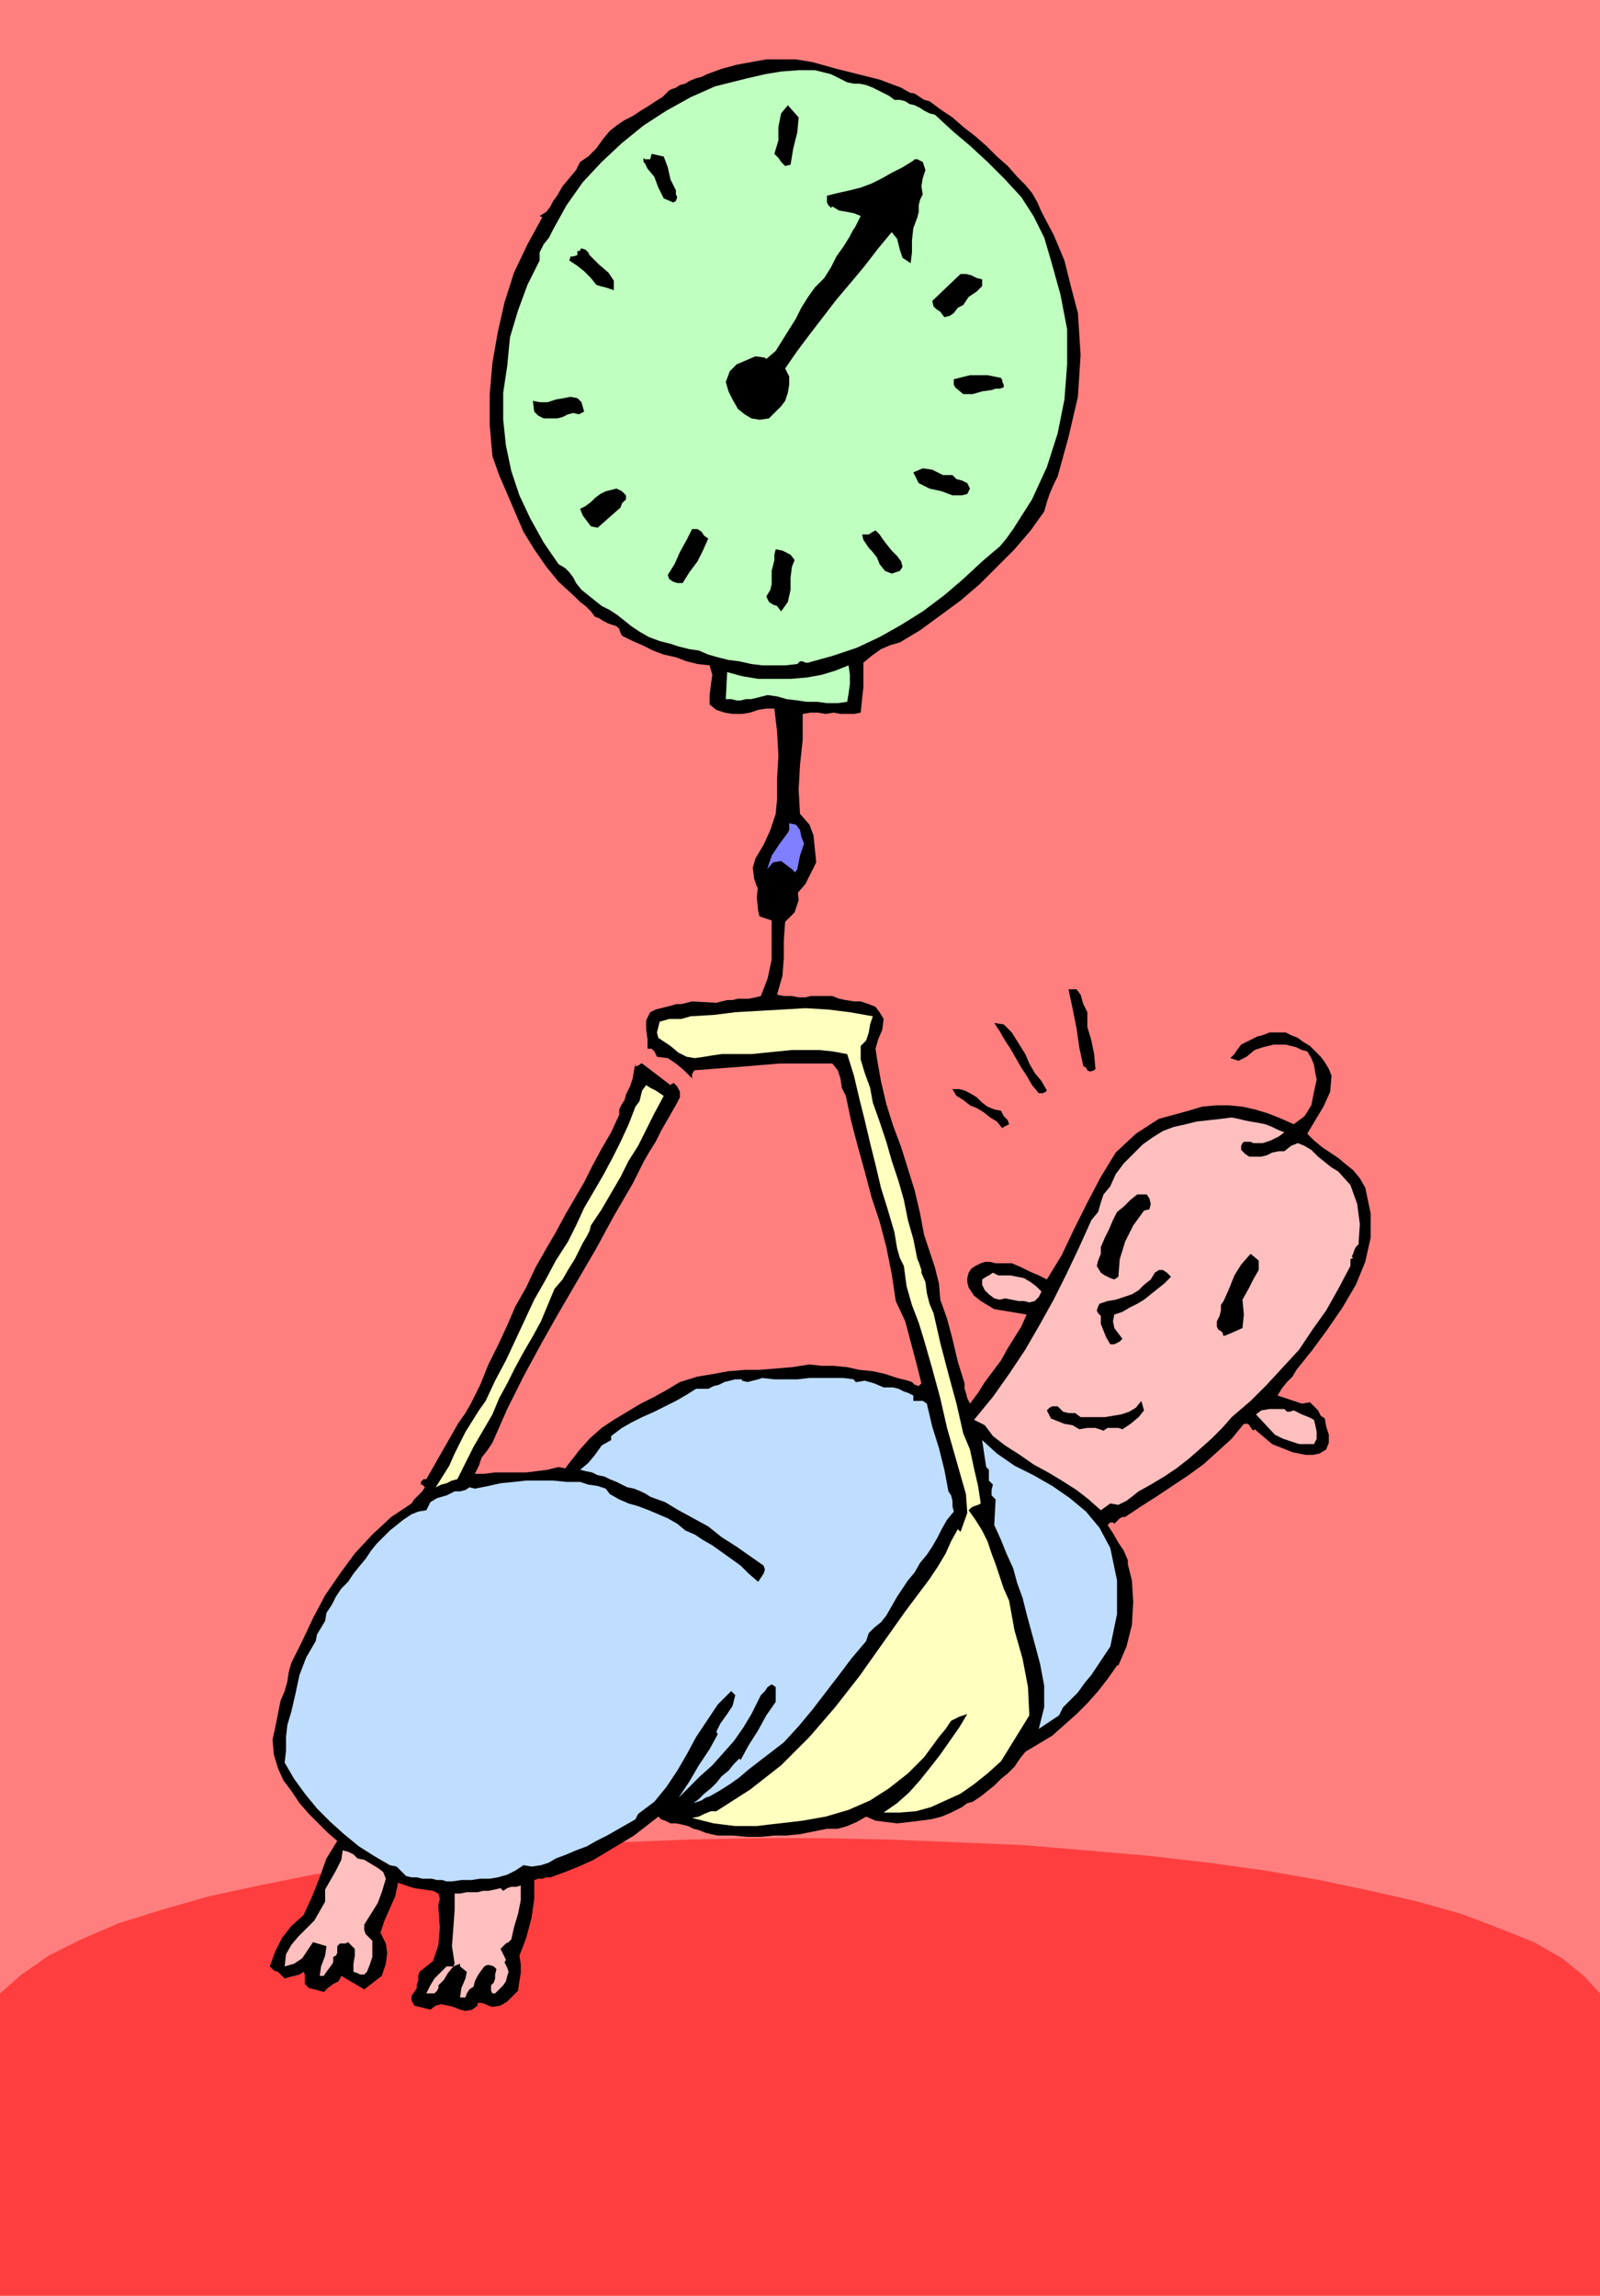
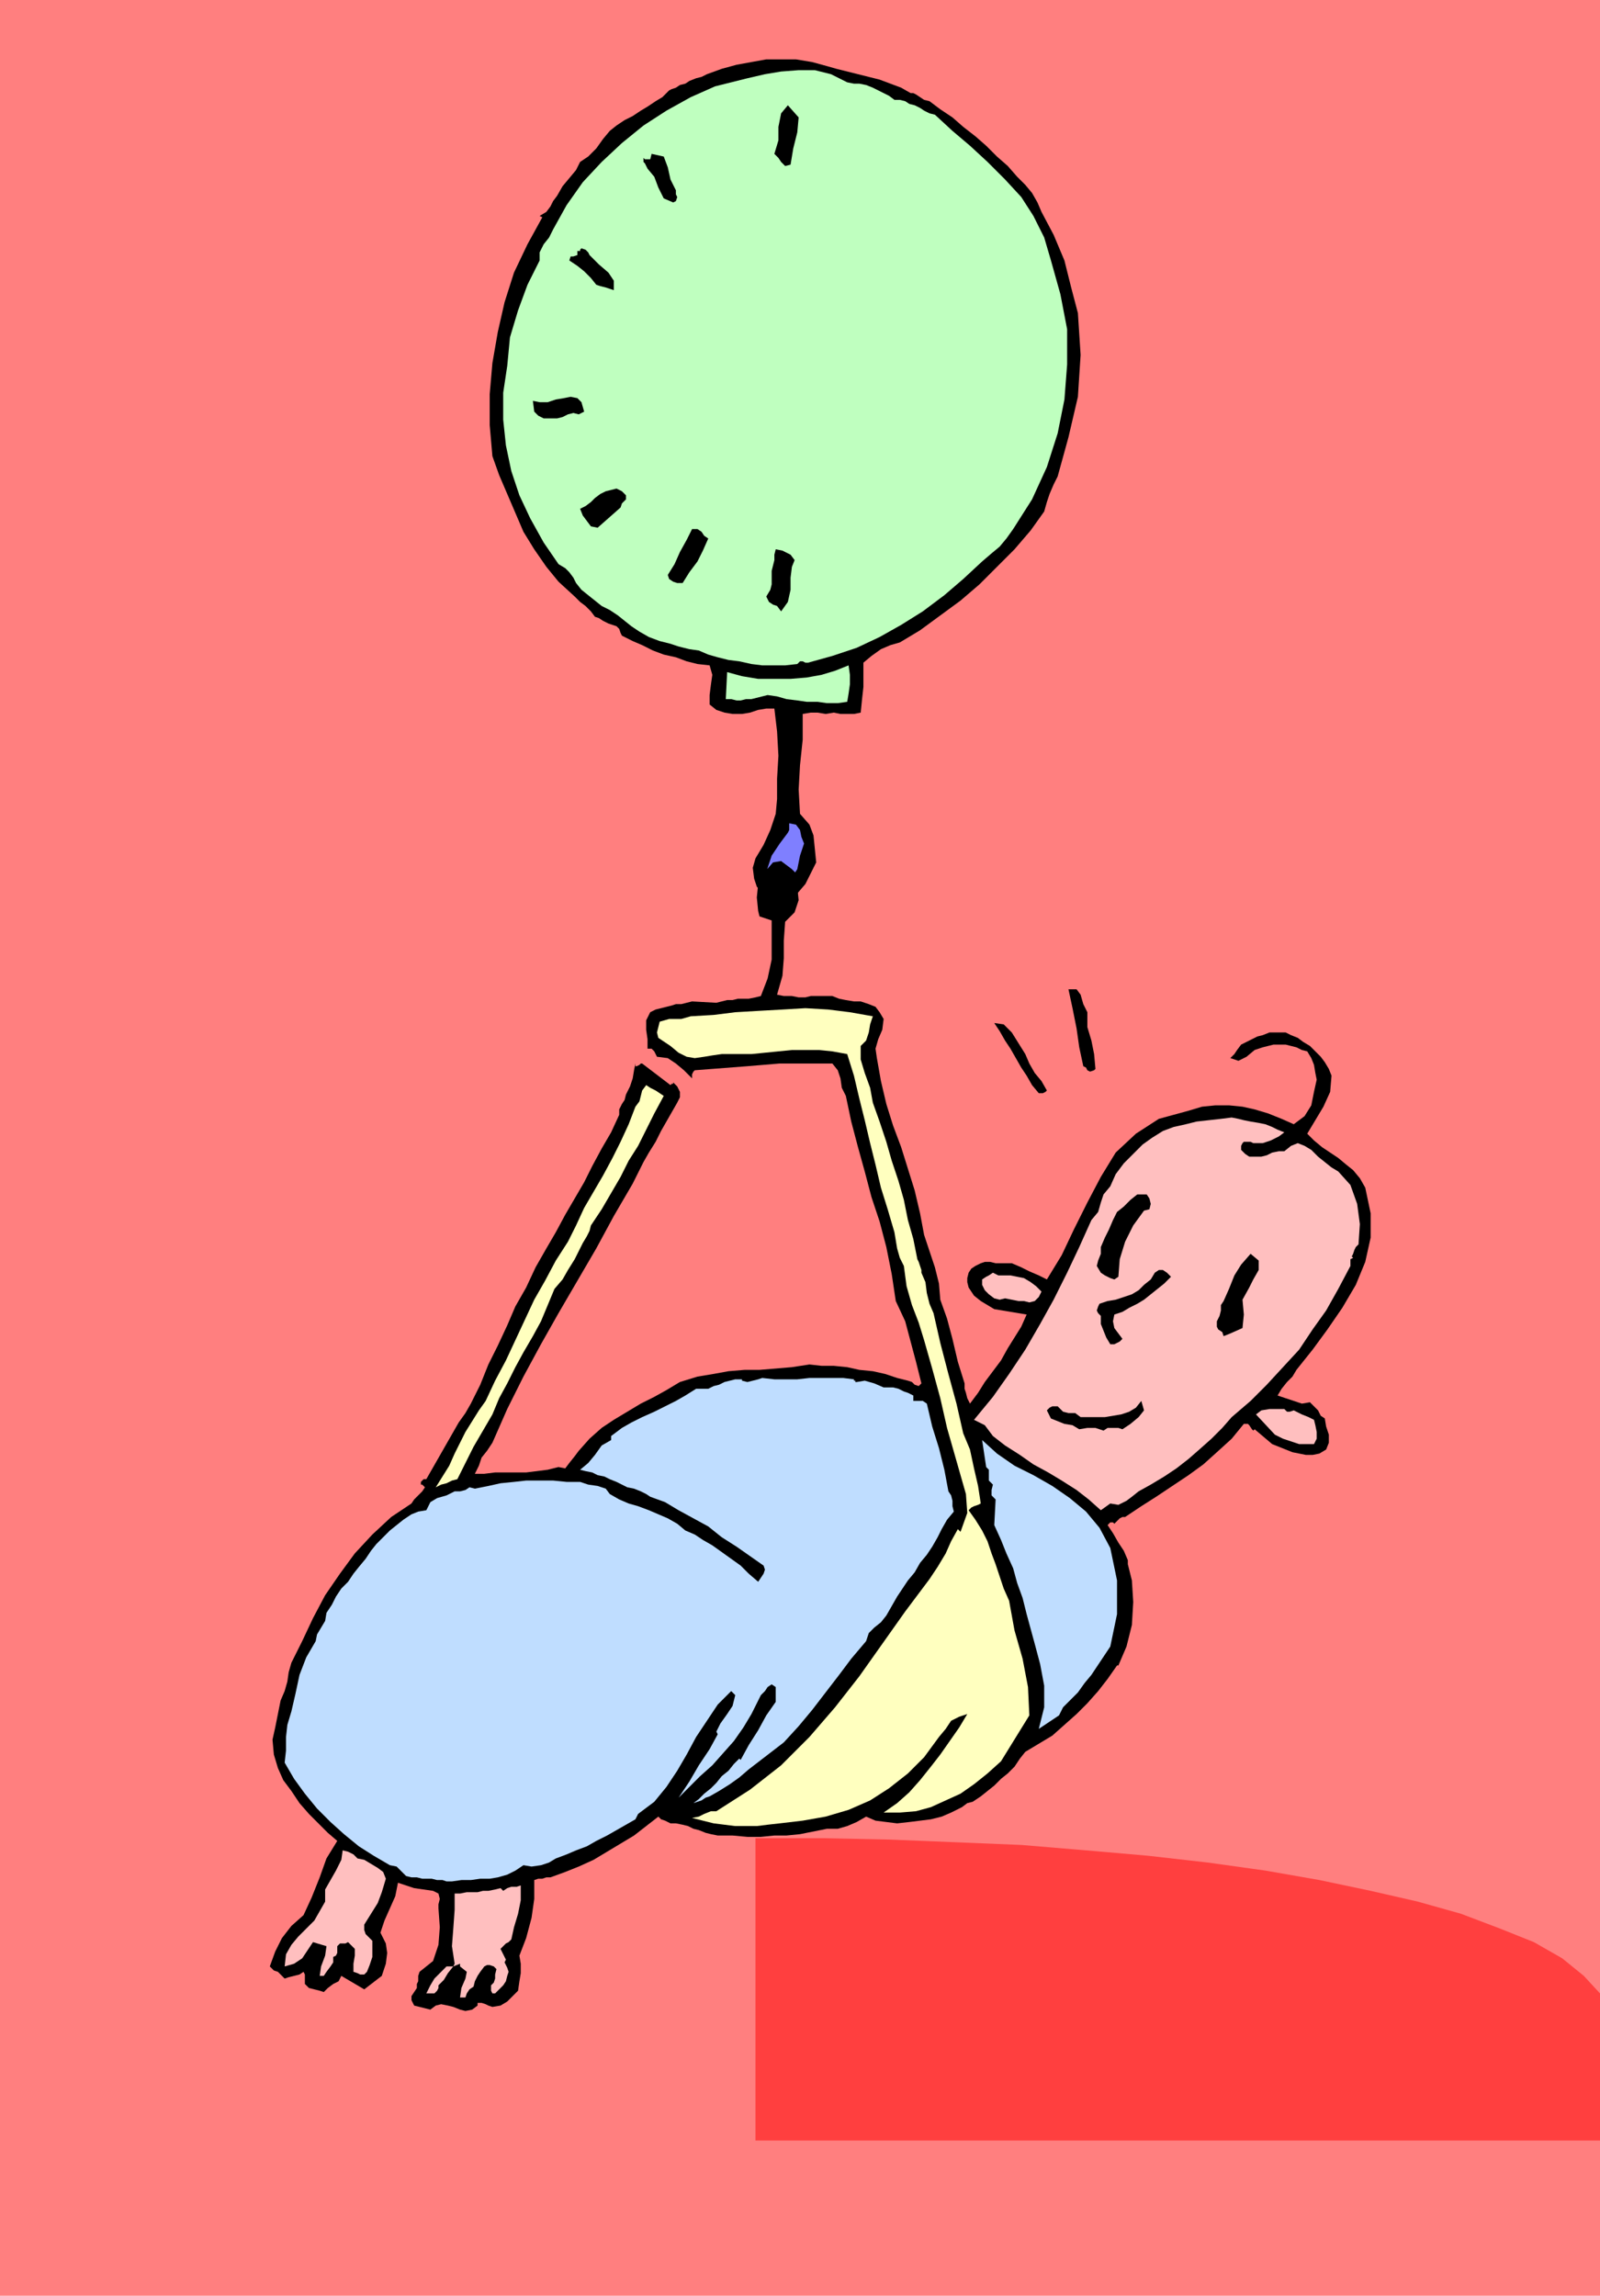
<svg xmlns="http://www.w3.org/2000/svg" width="1.186in" height="1.701in" fill-rule="evenodd" stroke-linecap="round" preserveAspectRatio="none" viewBox="0 0 1186 1701">
  <style>.pen1{stroke:none}.brush4{fill:#000}.brush5{fill:#bfffbf}.brush7{fill:#ffbfbf}.brush8{fill:#bfddff}.brush9{fill:#ffffbf}</style>
  <path d="M1186 1701V0H0v1701h1186z" class="pen1" style="fill:#ff7f7f" />
-   <path d="M1186 1701v-224l-12-13-16-13-21-12-25-10-29-11-32-9-35-8-38-8-40-7-43-6-44-5-46-4-48-4-49-2-49-2-49-1h-50l-50 1-49 2-49 3-47 4-46 5-44 5-43 7-40 8-37 8-35 10-32 10-28 12-24 12-20 14-16 14v224h1186z" class="pen1" style="fill:#ff3f3f" />
+   <path d="M1186 1701v-224l-12-13-16-13-21-12-25-10-29-11-32-9-35-8-38-8-40-7-43-6-44-5-46-4-48-4-49-2-49-2-49-1h-50v224h1186z" class="pen1" style="fill:#ff3f3f" />
  <path d="m774 379-10 14-12 14-13 13-13 13-14 12-15 11-15 11-15 9-7 2-7 3-7 5-6 5v18l-1 9-1 10-5 1h-10l-5-1-6 1-6-1h-5l-6 1v19l-2 19-1 18 1 18 7 8 3 8 1 10 1 10-4 8-4 8-6 7-8 4h-9l-4-1-4-2-5-6-2-6-1-8 2-7 6-10 5-11 4-12 1-11v-15l1-17-1-18-2-17h-6l-6 1-6 2-6 1h-7l-6-1-6-2-5-4v-7l1-8 1-7-2-7-9-1-8-2-8-3-9-2-8-3-8-4-7-3-8-4-1-2-1-3-2-2-3-1-3-1-4-2-3-2-3-1-3-4-4-4-4-3-4-4-12-11-9-11-9-13-8-13-6-14-6-14-6-14-5-14-2-23v-23l2-23 4-23 5-22 7-22 10-21 11-20-2-1 5-3 3-4 2-4 3-4 4-7 5-6 5-6 3-6 6-4 6-6 5-7 5-6 5-4 6-4 6-3 6-4 5-3 6-4 5-3 5-5 2-1 3-1 3-2 4-1 3-2 5-2 4-1 4-2 11-4 11-3 11-2 11-2h22l12 2 11 3 7 2 8 2 8 2 8 2 8 2 8 3 8 3 7 4h2l2 1 3 2 3 2 4 1 8 6 9 6 8 7 9 7 8 7 8 8 8 7 7 8 6 6 5 6 4 7 3 7 9 17 8 19 5 20 5 19 2 31-2 31-7 30-8 29-3 6-3 7-2 6-2 7z" class="pen1 brush4" />
  <path d="m728 416-14 13-14 12-16 12-16 10-16 9-17 8-18 6-18 5h-2l-2-1h-2l-2 2-9 1h-17l-8-1-9-2-8-1-8-2-7-2-7-3-7-1-8-2-6-2-8-2-8-3-7-4-6-4-5-4-5-4-6-4-6-3-5-4-5-4-5-4-4-5-2-4-3-4-3-3-5-3-11-16-10-18-8-17-6-18-4-19-2-19v-20l3-20 2-21 6-20 7-19 9-18v-6l3-6 4-5 3-6 10-18 12-17 14-15 15-14 16-13 17-11 18-10 18-8 12-3 12-3 13-3 12-2 13-1h12l12 3 12 6 5 1h4l5 1 5 2 4 2 4 2 4 2 4 3h4l4 1 3 2 4 1 4 2 3 2 4 2 4 1 13 12 13 11 13 12 13 13 12 13 9 14 8 16 5 17 7 25 5 26v26l-2 26-5 25-8 25-11 24-14 22-5 7-5 6-6 5-7 6z" class="pen1 brush5" />
-   <path d="m735 289-7 1-7 2h-7l-6-5-1-2v-4l4-1 4-1 4-1h13l5 1 5 1 1 2v1l1 2v2l-3 1h-3l-3 1zm-35-54-3-4-3-2-2-2-1-4 21-20h4l4 1 4 2 4 1v5l-4 4-6 4-4 6-4 2-3 4-3 2-4 1zm6 132-8-3-9-2-8-4-4-8 7-3 7 1 8 4h7l3 3 4 1 4 2 2 4-2 4-4 1h-7zm-22-223-2 4-1 4v5l-1 4-3 8-1 9v9l-1 8-6-4-2-6-2-8-4-5-10 12-10 13-10 12-11 13-10 13-10 13-9 12-9 13 3 6v6l-1 6-2 6-3 4-3 3-3 3-3 3-7 1-6-1-5-3-5-4-4-7-3-6-2-7 3-8 5-5 7-3 7-3 7 1 1 1 7-6 5-8 5-8 5-8 4-8 5-8 5-7 7-7 5-8 4-8 5-7 5-8 2-4 2-3 2-4 2-4-5-2-5-1-6-1-5-3-1 1-2-2-1-2v-5l8-2 9-2 8-2 8-3 8-4 7-4 8-4 8-5 1-1h2l2 1 2 1 2 6-2 6-1 6 1 6zm-23 281-5-2-4-5-2-5-4-5-2-2-2-3-2-3-1-4h5l3-2 2-1 3 3 2 3 3 4 4 5 4 4 3 4 1 4-2 3-6 2z" class="pen1 brush4" />
  <path d="m628 520-7 1h-8l-7-1h-8l-7-1-8-1-7-2-7-1-4 1-4 1-4 1h-4l-4 1h-3l-4-1h-4l1-20 11 3 12 2h24l12-1 11-2 10-3 10-4 1 7v7l-1 7-1 6z" class="pen1 brush5" />
  <path d="m576 658-2-1h-3l-2-1-1-3 1-10 3-9 6-9 6-8 1-2v-5l5 1 3 4 1 5 2 5-3 9-2 10-6 9-9 5z" class="pen1" style="fill:#7f7fff" />
  <path d="m586 122-4 1-3-3-2-3-3-3 3-10V94l2-10 5-6 8 9-1 11-3 12-2 12zm1 298-1 8v9l-2 9-5 7-3-4-3-1-3-2-2-4 3-5 1-4v-10l1-4 1-4v-4l1-4 5 1 6 3 3 4-2 5zm-81 12h-4l-3-1-3-2-1-3 5-8 4-9 5-9 4-8h4l3 2 2 3 3 2-4 9-4 8-6 8-5 8zm-7-282-7-3-4-8-3-8-5-6-1-2-1-2-1-1v-3l1 1h4l1-4 9 2 3 8 2 9 4 8v3l1 2-1 3-2 1zm-56 241-5-1-3-4-3-4-2-5 4-2 4-3 3-3 4-3 4-2 4-1 4-1 4 2 3 3v3l-3 3-1 3-17 15zm12-176-3-1-3-1-4-1-3-1-4-5-5-5-5-4-6-4 1-3h2l3-1v-3h2v-1l1-1 3 1 2 2 1 2 2 2 5 5 7 6 4 6v7zm-26 92-4-1-4 1-4 2-4 1h-10l-4-2-3-3-1-8 5 1h6l6-2 6-1 5-1 5 1 3 3 2 7-4 2zm532 708-3 5-4 4-4 5-3 5 6 2 6 2 6 2 6-1 3 3 3 3 2 4 3 2 1 6 2 6v6l-2 5-5 3-5 1h-5l-5-1-5-1-5-2-5-2-5-2-13-11-1 1-1-1-2-3-1-1h-3l-9 11-11 10-10 9-11 8-12 8-12 8-11 7-12 8h-2l-2 1-2 2-2 2-1-1h-2l-2 2 4 6 4 7 4 6 3 7v3l1 4 1 4 1 4 1 16-1 17-4 16-6 14h-1l-7 10-7 9-8 9-8 8-9 8-9 8-10 6-10 6-4 5-4 6-5 5-5 4-5 5-5 4-5 4-6 4-4 1-4 3-4 2-4 2-7 3-8 2-8 1-8 1-9 1-8-1-8-1-7-3-7 4-7 3-7 2h-8l-10 2-10 2-10 1h-9l-10 1h-10l-11-1h-11l-5-1-4-1-5-2-4-1-4-2-4-1-5-1h-4l-2-1-2-1-3-1-2-2-9 7-9 7-10 6-10 6-10 6-11 5-10 4-11 4h-3l-3 1h-3l-3 1v14l-2 14-4 15-5 13 1 6v7l-1 6-1 7-4 4-4 4-5 3-6 1-3-1-2-1-3-1h-3v2l-4 3-5 1-4-1-5-2-4-1-5-1-4 1-4 3-4-1-4-1-4-1-2-4v-3l2-3 2-3v-3l1-2v-4l1-3 10-8 4-12 1-13-1-14v-3l1-4-1-4-4-2-7-1-7-1-6-2-6-2-2 10-4 9-4 9-3 9 4 8 1 7-1 8-3 9-13 10-17-10-2 4-4 2-4 3-3 3-3-1-4-1-4-1-3-3v-7l-1-2-3 2-4 1-4 1-3 1-3-3-2-2-3-1-3-3 4-11 5-10 7-9 9-8 6-13 6-15 5-14 8-13-7-6-7-7-7-7-7-8-6-9-6-8-4-9-3-10-1-11 2-9 2-10 2-10 3-7 2-7 1-7 2-7 8-16 8-17 9-17 11-16 11-15 13-14 14-13 15-10 2-3 3-3 3-3 2-3-1-1-1-1h-1v-2l1-1 1-1h2l4-7 4-7 4-7 4-7 4-7 4-7 5-7 4-7 7-14 6-15 7-14 7-15 6-14 8-14 7-15 8-14 7-12 7-13 7-12 7-12 6-12 7-13 7-12 6-13v-4l2-4 2-3 1-4 3-6 2-6 1-6 1-5v2h1l2-1 1-1h1l21 16 1-1h1v-1l3 3 2 4v4l-2 4-4 7-4 7-4 7-4 8-5 8-4 7-4 8-4 8-14 24-13 24-14 24-14 24-13 23-13 24-12 24-11 25-4 6-4 5-2 6-3 6h7l8-1h23l8-1 8-1 8-2 5 1 3-4 4-5 3-4 8-9 9-8 9-6 10-6 10-6 10-5 9-5 10-6 13-4 12-2 11-2 12-1h11l12-1 12-1 13-2 9 1h9l10 1 9 2 10 1 9 2 9 3 8 2 3 1 2 2 3 1 2-2-4-16-4-15-4-15-7-15-3-20-4-20-5-19-6-18-5-19-5-18-5-19-4-19-3-6-1-7-2-6-4-5h-39l-12 1-12 1-13 1-13 1-13 1-1 1-1 2v3l-6-6-6-5-6-4-8-1-1-2-1-2-2-2h-3v-7l-1-7v-7l3-6 4-2 4-1 4-1 4-1 3-1h4l4-1 4-1 18 1 4-1 4-1h4l4-1h8l5-1 4-1 5-13 3-14v-29l-3-1-3-1-3-1-1-4-1-10 1-10 5-9 6-7 6-1 4 3 4 3 3 3 1 10 1 10-3 9-7 7-1 14v13l-1 13-4 14 5 1h6l5 1h5l4-1h16l5 2 5 1 6 1h5l6 2 5 2 3 4 3 5-1 8-3 7-2 7 1 7 3 17 4 17 5 16 6 16 5 16 5 16 4 17 3 16 4 12 4 12 3 12 1 12 5 14 4 15 4 17 5 16v4l1 3 1 4 2 4 6-8 5-8 6-8 6-8 5-9 5-8 5-8 4-9-6-1-6-1-6-1-6-1-5-3-5-3-5-4-4-6-1-4v-3l1-4 2-3 3-2 4-2 3-1h4l4 1h12l7 3 6 3 7 3 6 3 11-18 9-19 10-20 10-19 11-18 15-14 17-11 22-6 10-3 10-1h10l10 1 9 2 10 3 10 4 9 4 8-6 5-8 2-10 2-9-1-5-1-6-2-5-3-5-4-1-4-2-4-1-4-1h-9l-4 1-4 1-6 2-6 5-6 3-6-2 3-3 2-3 3-4 4-2 4-2 4-2 4-1 5-2h12l4 2 5 2 4 3 5 3 4 4 4 4 3 4 3 5 2 5-1 12-5 11-6 10-6 10 5 5 6 5 6 4 6 4 6 5 5 4 5 6 4 7 4 19v18l-4 18-7 17-10 17-11 16-11 15-12 15z" class="pen1 brush4" />
  <path d="m1002 931 1 1-2 1v5l-9 17-9 16-10 14-10 15-12 13-12 13-12 12-14 12-7 8-8 8-9 8-8 7-9 7-9 6-10 6-9 5-5 4-4 3-6 3-6-1-7 5-9-8-9-7-11-7-10-6-11-6-10-7-11-7-9-7-3-4-3-4-4-2-4-2 14-17 12-17 12-18 11-19 10-18 10-20 9-19 9-20 5-6 2-7 2-6 5-6 4-9 6-8 7-7 7-7 7-5 8-5 8-3 9-2 8-2 9-1 9-1 8-1 5 1 4 1 5 1 6 1 5 1 5 2 4 2 5 2-4 3-6 3-6 2h-7l-2-1h-5l-1 1-1 2v3l3 3 3 2h9l4-1 4-2 5-1h4l5-4 5-2 5 2 5 3 5 5 5 4 5 4 5 3 9 10 5 14 2 15-1 15-2 2-1 2-1 3-1 2zm-33 139h-6l-6-2-6-2-6-3-14-15 4-3 6-1h11l2 2h2l3-1 2 1 4 2 5 2 4 2 1 4 1 5v5l-2 4h-5z" class="pen1 brush7" />
  <path d="m926 954-5 9 1 11-1 10-9 4-5 2-1-3-3-2-1-2v-4l2-4 1-4v-4l2-3 4-9 4-10 5-8 7-8 6 5v7l-4 7-3 6zm-100 20-1 5 1 5 3 4 3 4-2 2-2 1-2 1h-3l-3-5-2-5-2-5v-6l-2-2-1-2 1-3 1-2 6-2 6-1 6-2 6-2 5-3 4-4 5-4 3-5 3-2h3l3 2 3 3-5 5-5 4-5 4-5 4-5 3-6 3-5 3-6 2zm22-77-8 11-6 12-4 13-1 13-3 2-3-1-4-2-3-2-3-5 1-4 2-5v-5l3-7 3-6 3-7 3-6 5-4 5-5 5-4h7l2 3 1 4-1 4-4 1zm-16 162-3-1h-8l-3 2-6-2h-6l-6 1-5-3-6-1-5-2-5-2-3-6 2-2 2-1h4l4 4 4 1h5l4 3h18l6-1 6-1 6-2 5-3 4-5 2 7-4 5-6 5-6 4z" class="pen1 brush4" />
  <path d="m785 1271-15 10 4-16v-16l-3-16-4-15-3-11-3-11-3-12-4-11-3-11-5-11-4-10-5-11 1-19-3-3v-4l1-4-3-3v-8l-2-2-3-20 11 10 13 9 14 7 14 8 13 9 12 10 10 12 8 15 5 24v25l-5 24-14 21-5 6-5 7-6 6-5 5-3 6z" class="pen1 brush8" />
  <path d="m811 793-3 1-2-1-1-2-2-1-3-14-2-14-3-15-3-14h6l3 4 2 7 3 6v11l3 10 2 10 1 11-1 1zm-41 17-5-6-4-7-4-6-4-7-4-7-4-6-4-7-4-6 7 1 6 6 5 8 5 8 3 7 4 7 5 6 4 7-1 1-2 1h-3z" class="pen1 brush4" />
  <path d="m741 963-4-1-4-3-3-3-2-4v-4l3-2 2-1 3-2 4 2h9l5 1 5 1 5 3 4 3 4 4-2 4-3 3-4 1-4-1h-4l-5-1-5-1-4 1z" class="pen1 brush7" />
  <path d="m742 1305-10 9-10 8-10 7-11 5-11 5-11 3-12 1h-12l10-7 9-8 8-9 8-10 7-9 7-10 7-10 6-10-6 2-6 3-4 6-5 6-11 15-12 12-14 11-14 9-16 7-17 5-17 3-17 2-9 1-8 1h-16l-8-1-8-1-8-2-8-2 5-1 4-2 5-2h4l25-16 23-18 21-21 19-22 18-23 17-24 17-24 18-24 6-9 6-10 4-9 5-9 2 2 5-14-1-14-4-14-4-14-6-21-5-22-6-22-6-21-4-13-5-13-4-14-2-15-3-6-2-7-1-6-1-6-5-17-5-16-4-17-4-16-4-17-4-16-4-17-5-16-11-2-10-1h-20l-10 1-10 1-10 1h-22l-7 1-6 1-7 1-6-1-6-3-6-5-3-2-3-2-3-2-1-4 2-8 7-2h9l7-2 17-1 16-2 17-1 18-1 17-1 17 1 16 2 17 3-2 6-1 6-2 6-4 4v10l3 10 4 11 2 11 5 14 5 15 4 14 5 15 4 14 3 15 4 14 3 15 1 2 1 3 1 3v2l3 7 1 8 2 8 3 7 5 22 6 23 6 22 5 22 5 12 3 14 3 13 2 13-2 1-3 1-2 1-2 2 5 7 5 8 4 8 3 9 3 8 3 9 3 9 4 9 4 22 6 21 4 21 1 21-21 34z" class="pen1 brush9" />
-   <path d="m744 835-1 1-4-5-5-3-5-4-5-3-5-2-5-4-5-3-3-5h5l4 1 4 2 5 3 4 4 4 3 5 2 5 1 2 4 3 3 1 3-4 2z" class="pen1 brush4" />
  <path d="m691 1146-4 6-5 6-4 7-5 6-4 6-4 6-4 7-4 7-4 5-5 4-4 4-2 6-11 13-9 12-10 13-10 13-10 12-11 12-13 10-13 10-7 6-7 5-8 5-7 4-3 1-3 2-3 1-3 1 4-3 4-4 5-4 4-4 4-5 5-4 4-5 4-4 1 1 6-11 7-11 6-11 7-10v-11l-3-2-3 2-2 3-3 3-2 4-5 10-6 10-7 10-8 9-8 9-9 8-8 8-8 8 8-12 7-12 8-12 6-11-1-2 3-6 5-7 4-6 2-8-3-3-10 10-8 12-8 12-7 13-7 12-8 12-9 11-12 9-2 4-7 4-7 4-7 4-8 4-7 4-8 3-7 3-8 3-5 3-6 2-7 1-6-1-6 4-6 3-7 2-6 1h-7l-7 1h-7l-7 1h-4l-3-1h-4l-4-1h-7l-4-1h-4l-4-1-4-4-3-3-5-1-12-7-11-7-11-9-10-9-10-10-9-11-8-11-7-12 1-9v-10l1-9 3-10 3-13 3-14 5-13 7-12 1-5 3-5 3-5 1-6 4-6 3-6 4-6 5-5 4-6 4-5 5-6 4-6 4-5 5-5 5-5 5-4 5-4 6-4 5-2 6-1 3-6 5-3 7-2 6-3h4l4-1 3-2 4 1 10-2 9-2 10-1 9-1h20l10 1h10l6 2 7 1 6 2 3 4 7 4 7 3 7 2 8 3 7 3 7 3 7 4 6 5 7 3 6 4 7 4 7 5 7 5 7 5 6 6 7 6 2-3 2-3 1-3-1-3-10-7-10-7-11-7-10-8-11-6-11-6-10-6-11-4-3-2-4-2-5-2-5-1-4-2-4-2-5-2-4-2-5-1-4-2-5-1-4-1 6-5 5-6 5-7 7-4v-3l8-6 7-4 8-4 9-4 8-4 8-4 7-4 8-5h9l4-2 4-1 4-2 4-1 4-1h5v1l4 1 4-1 4-1 3-1 9 1h17l9-1h25l8 1v1h1v1h1l6-1 7 2 7 3h7l4 1 4 2 3 1 4 2v4h7l3 2 4 17 5 16 4 16 3 16 2 3 1 4v4l1 4-5 6-4 7-3 6-4 7z" class="pen1 brush8" />
  <path d="m438 908-1 4-2 4-3 5-2 4-4 8-5 8-4 7-6 7-5 12-5 12-6 11-7 12-6 11-6 12-6 11-5 12-7 12-7 12-6 12-6 12-4 1-4 2-4 1-4 2 5-8 5-8 4-9 4-8 4-8 5-8 5-8 5-7 7-15 8-15 7-15 7-15 7-15 8-14 8-15 9-14 6-12 6-13 7-12 7-12 7-13 6-12 6-13 5-13 3-4 1-4 1-4 3-4 3 2 4 2 3 2 3 2-7 13-6 12-6 12-7 11-6 12-7 12-7 12-8 12z" class="pen1 brush9" />
  <path d="m379 1437-2 2-2 1-2 2-2 2 1 2 1 2 1 2 1 2-1 2 2 4 1 3-1 3-1 4-2 3-3 3-3 3h-2l-1-2v-4l2-2 1-3v-3l1-4-2-2-3-1h-2l-2 1-3 4-2 3-2 4-1 4-3 2-2 3-1 3h-4l1-7 3-7 1-5-5-4v-2l-5 2-4 5-3 5-4 4v2l-1 2-2 2h-6l3-6 3-5 5-5 4-4h5l1-2-2-13 1-13 1-14v-12h4l5-1h8l4-1h4l5-1 4-1 2 2 3-2 3-1h4l3-1v11l-2 10-3 10-2 9zm-109-11v4l1 3 3 3 2 2v12l-2 6-2 5-2 2h-3l-2-1-3-1v-6l1-6v-5l-5-5-2 1h-4l-2 2v5l-1 2-2 1v4l-2 3-3 4-2 3h-3l1-7 3-8 1-7-10-3-4 6-4 6-6 4-7 2 1-9 4-7 5-6 6-6 6-6 4-7 4-7v-9l4-7 4-7 4-8 1-7 4 1 4 2 3 3 5 1 5 3 5 3 4 3 2 5-3 10-3 8-5 8-5 8z" class="pen1 brush7" />
</svg>